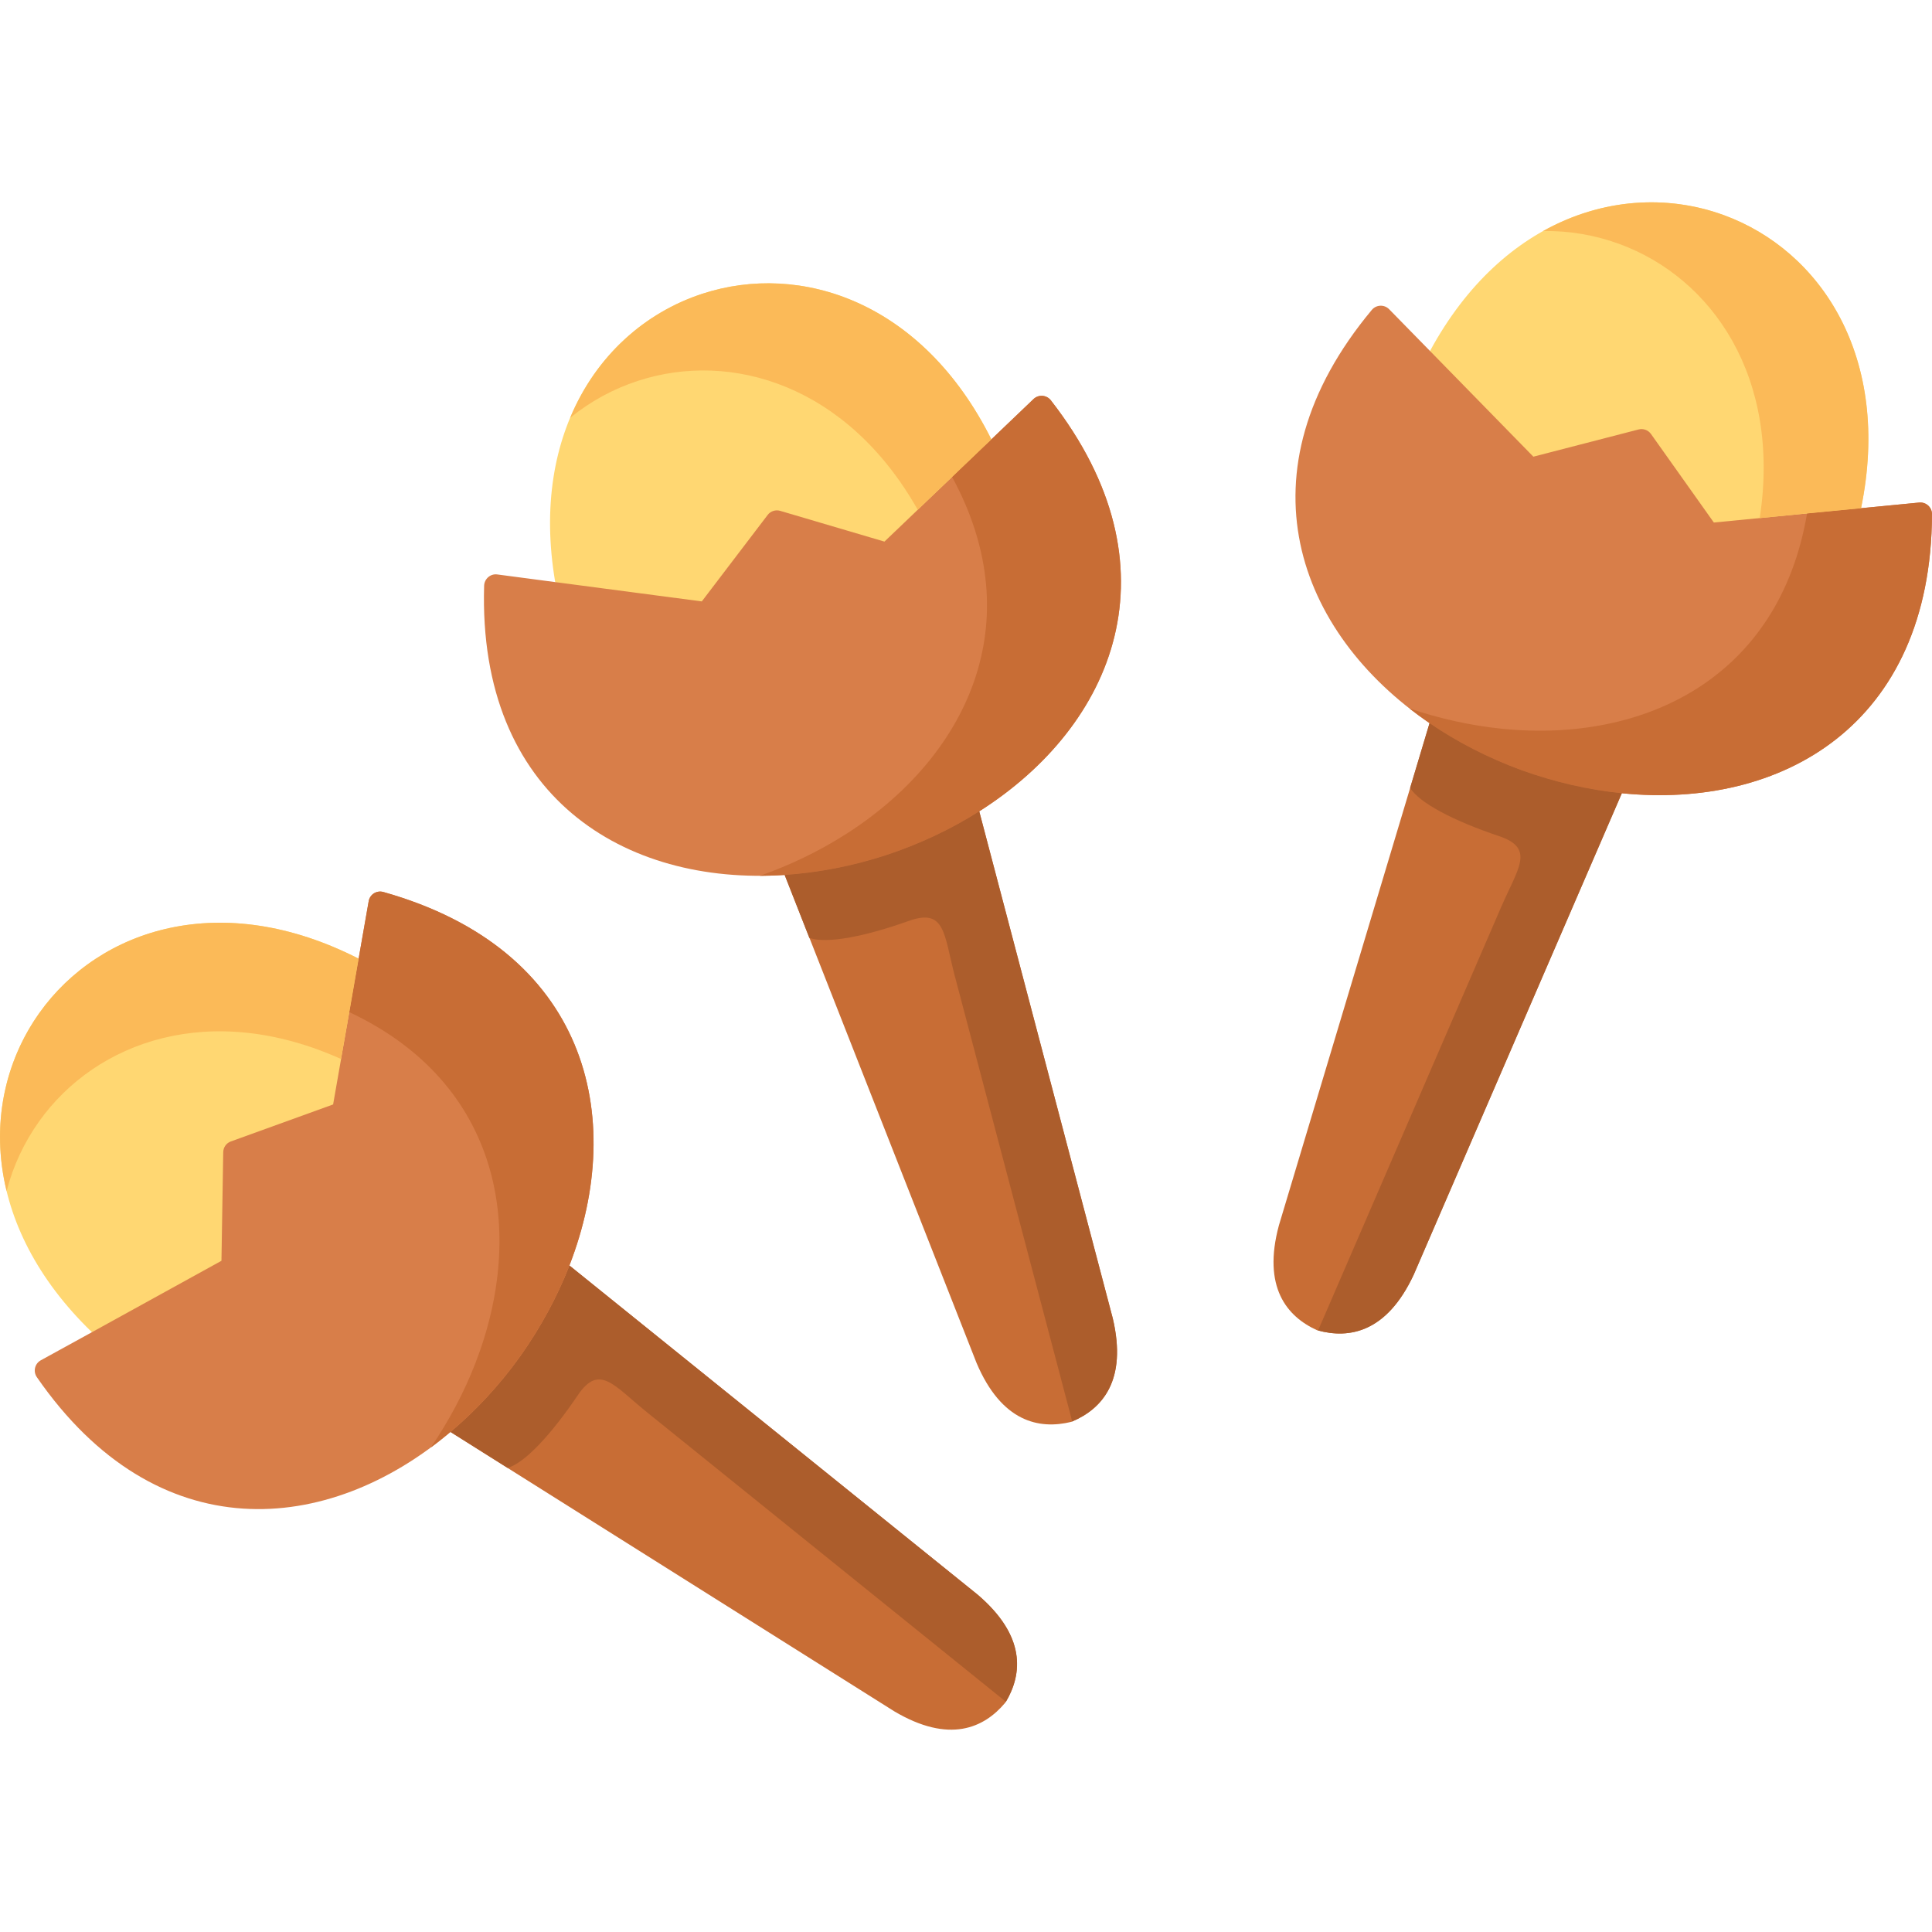
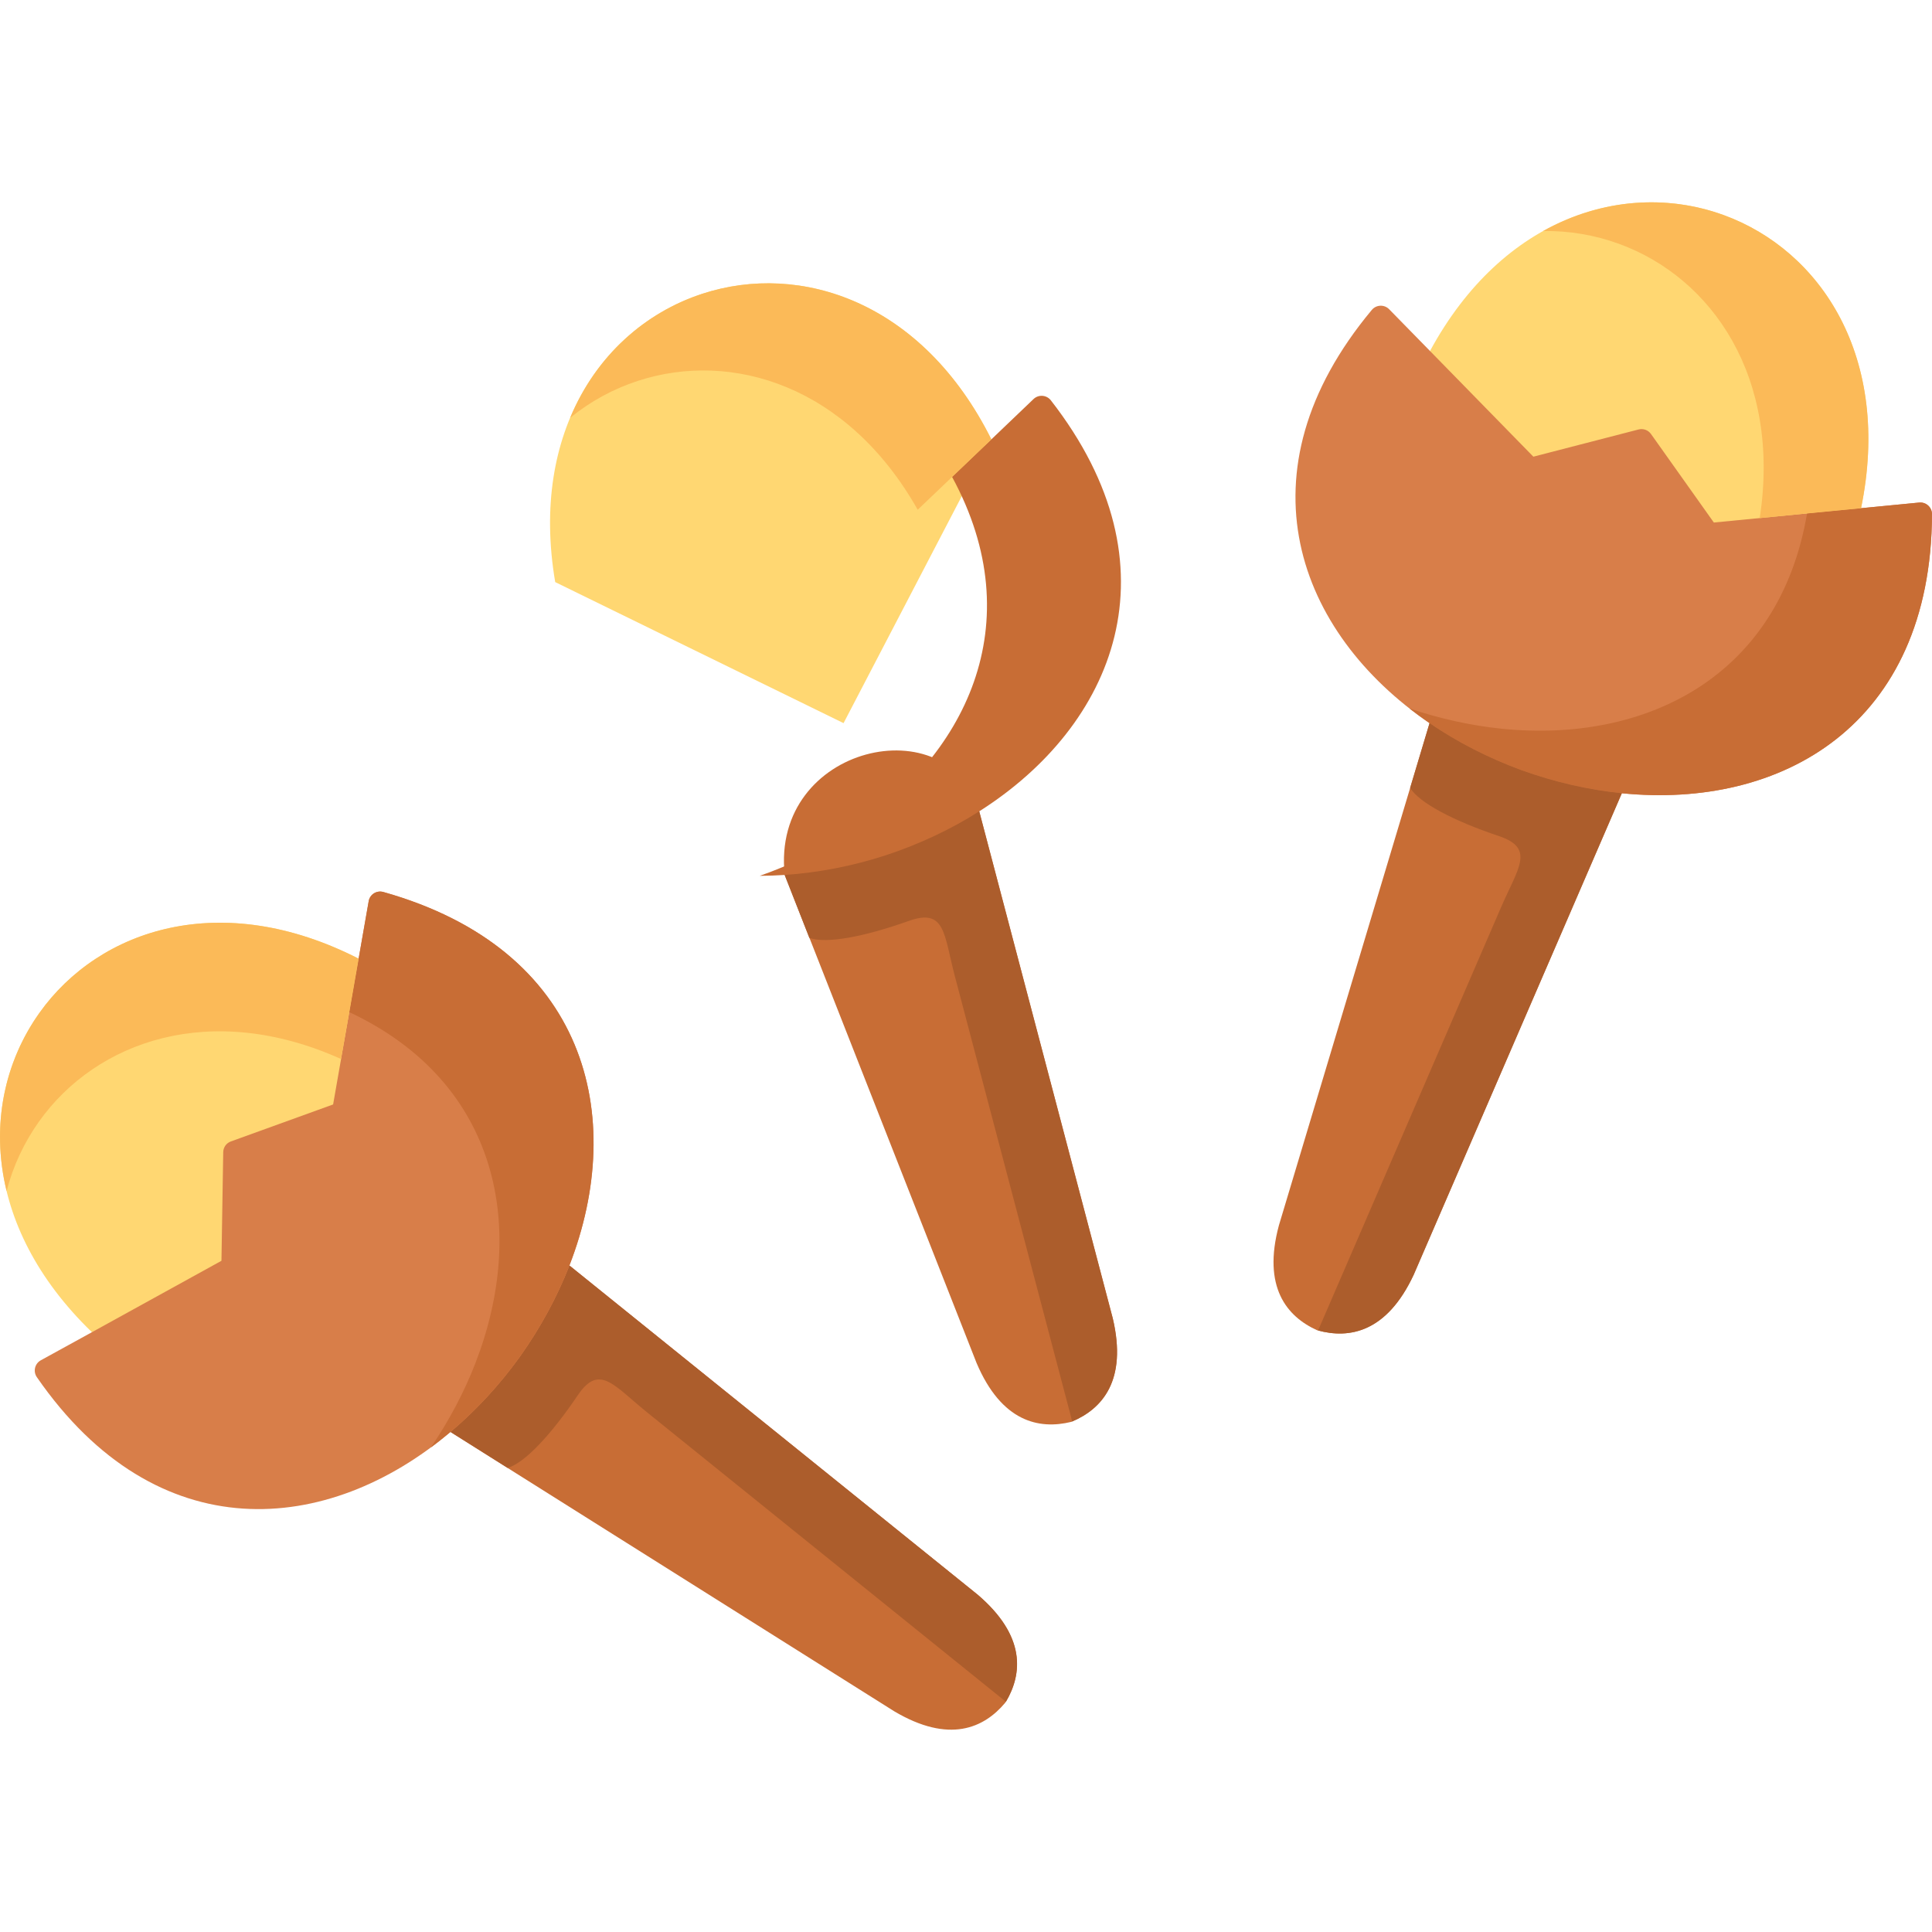
<svg xmlns="http://www.w3.org/2000/svg" fill="none" viewBox="0 0 24 24" height="24" width="24">
  <g clip-path="url(#clip0_591_20084)">
    <path fill="#C86D35" d="M5.856 16.072C5.601 16.427 5.481 17.151 5.595 17.788L11.108 21.258C11.792 21.664 12.224 21.467 12.488 21.151C12.703 20.798 12.748 20.325 12.144 19.809L7.073 15.72C6.35 15.461 5.856 16.072 5.856 16.072Z" clip-rule="evenodd" fill-rule="evenodd" />
    <path fill="#AC5D2C" d="M5.596 17.788L6.306 18.235C6.517 18.173 6.84 17.831 7.177 17.333C7.445 16.935 7.624 17.21 8.035 17.542L12.451 21.104C12.466 21.116 12.481 21.128 12.496 21.141C12.704 20.788 12.743 20.32 12.144 19.809L7.073 15.72C6.921 16.11 6.715 16.491 6.463 16.847C6.209 17.201 5.915 17.519 5.596 17.788Z" clip-rule="evenodd" fill-rule="evenodd" />
    <path fill="#C86D35" d="M19.169 8.716C18.759 8.565 18.422 8.523 17.759 8.983L15.887 15.222C15.68 15.99 15.986 16.355 16.362 16.525C16.758 16.636 17.227 16.554 17.562 15.834L20.147 9.854C20.306 9.392 19.815 8.953 19.404 8.805L19.169 8.716Z" clip-rule="evenodd" fill-rule="evenodd" />
    <path fill="#C86D35" d="M9.748 10.869L12.131 16.931C12.442 17.664 12.907 17.761 13.308 17.663C13.69 17.505 14.006 17.152 13.824 16.378L12.165 10.079C11.807 8.765 9.574 9.248 9.748 10.869Z" clip-rule="evenodd" fill-rule="evenodd" />
    <path fill="#FFD772" d="M6.897 7.231L10.479 8.983L12.315 5.458C11.461 3.748 9.946 3.25 8.725 3.649C7.503 4.047 6.576 5.346 6.897 7.231Z" clip-rule="evenodd" fill-rule="evenodd" />
-     <path fill="#D87E49" d="M8.718 7.471L6.897 7.231L6.178 7.136C6.093 7.124 6.017 7.19 6.014 7.276C5.936 9.903 7.764 11.001 9.747 10.869C10.166 10.841 10.591 10.759 11.005 10.624C11.419 10.487 11.811 10.304 12.164 10.079C13.844 9.014 14.669 7.047 13.054 4.973C13.001 4.905 12.901 4.898 12.839 4.957L12.315 5.458L10.987 6.728L9.692 6.346C9.635 6.329 9.572 6.349 9.536 6.397L8.718 7.471Z" clip-rule="evenodd" fill-rule="evenodd" />
    <path fill="#C86D35" d="M9.438 10.88C9.541 10.879 9.645 10.876 9.747 10.869C10.166 10.841 10.59 10.759 11.005 10.624C11.419 10.487 11.811 10.304 12.164 10.079C13.843 9.014 14.669 7.047 13.054 4.973C13.001 4.905 12.901 4.898 12.839 4.957L12.315 5.458L11.827 5.924C12.818 7.747 11.999 9.416 10.5 10.367C10.174 10.574 9.817 10.747 9.438 10.88Z" clip-rule="evenodd" fill-rule="evenodd" />
    <path fill="#AC5D2C" d="M9.747 10.869L10.054 11.651C10.263 11.725 10.725 11.641 11.292 11.439C11.743 11.279 11.725 11.606 11.859 12.117L13.305 17.602C13.309 17.621 13.313 17.64 13.317 17.659C13.694 17.5 14.004 17.146 13.823 16.378L12.164 10.079C11.811 10.304 11.419 10.487 11.005 10.624C10.59 10.759 10.166 10.841 9.747 10.869Z" clip-rule="evenodd" fill-rule="evenodd" />
    <path fill="#FBBA58" d="M7.922 4.732C9.092 4.349 10.53 4.792 11.4 6.332L11.828 5.924L12.315 5.458C11.461 3.748 9.946 3.25 8.725 3.649C8.017 3.88 7.406 4.414 7.083 5.19C7.335 4.985 7.619 4.831 7.922 4.732Z" clip-rule="evenodd" fill-rule="evenodd" />
    <path fill="#FFD772" d="M17.764 4.36L19.34 8.113L23.118 6.313C23.502 4.441 22.62 3.112 21.413 2.672C20.206 2.232 18.674 2.68 17.764 4.36Z" clip-rule="evenodd" fill-rule="evenodd" />
    <path fill="#D87E49" d="M19.048 5.673L17.764 4.36L17.256 3.841C17.196 3.78 17.096 3.784 17.041 3.85C15.357 5.869 16.116 7.862 17.758 8.983C18.103 9.219 18.489 9.416 18.898 9.567C19.309 9.715 19.731 9.812 20.147 9.854C22.125 10.053 23.989 9.016 24 6.388C24 6.302 23.926 6.234 23.84 6.243L23.119 6.313L21.29 6.491L20.509 5.391C20.474 5.342 20.413 5.32 20.355 5.335L19.048 5.673Z" clip-rule="evenodd" fill-rule="evenodd" />
    <path fill="#C86D35" d="M17.508 8.8C17.589 8.863 17.672 8.924 17.758 8.983C18.103 9.219 18.488 9.416 18.898 9.567C19.309 9.715 19.73 9.812 20.147 9.854C22.125 10.053 23.989 9.016 24 6.388C24 6.302 23.926 6.234 23.84 6.243L23.119 6.313L22.448 6.378C22.101 8.424 20.426 9.231 18.66 9.053C18.276 9.014 17.888 8.929 17.508 8.8Z" clip-rule="evenodd" fill-rule="evenodd" />
    <path fill="#AC5D2C" d="M17.758 8.983L17.517 9.788C17.634 9.974 18.049 10.194 18.62 10.386C19.074 10.538 18.857 10.784 18.647 11.27L16.396 16.476C16.388 16.494 16.38 16.511 16.372 16.527C16.767 16.635 17.229 16.548 17.562 15.834L20.147 9.854C19.73 9.812 19.309 9.715 18.898 9.567C18.488 9.416 18.103 9.219 17.758 8.983Z" clip-rule="evenodd" fill-rule="evenodd" />
    <path fill="#FBBA58" d="M20.112 3.029C21.268 3.451 22.127 4.686 21.86 6.436L22.448 6.378L23.119 6.313C23.503 4.441 22.62 3.113 21.413 2.672C20.713 2.416 19.903 2.461 19.169 2.87C19.494 2.865 19.813 2.92 20.112 3.029Z" clip-rule="evenodd" fill-rule="evenodd" />
    <path fill="#FFD772" d="M1.142 16.549L4.837 15.879L4.455 11.909C2.753 11.039 1.236 11.535 0.49 12.582C-0.256 13.627 -0.233 15.221 1.142 16.549Z" clip-rule="evenodd" fill-rule="evenodd" />
    <path fill="#D87E49" d="M2.751 15.662L1.142 16.549L0.507 16.898C0.431 16.94 0.409 17.038 0.458 17.108C1.953 19.27 4.077 19.072 5.596 17.788C5.915 17.519 6.209 17.201 6.463 16.846C6.715 16.491 6.921 16.11 7.074 15.72C7.793 13.866 7.292 11.794 4.763 11.081C4.68 11.057 4.595 11.11 4.58 11.195L4.455 11.909L4.138 13.72L2.869 14.179C2.812 14.199 2.774 14.252 2.773 14.313L2.751 15.662Z" clip-rule="evenodd" fill-rule="evenodd" />
    <path fill="#C86D35" d="M5.352 17.981C5.435 17.92 5.516 17.855 5.596 17.788C5.915 17.519 6.209 17.201 6.463 16.846C6.715 16.491 6.921 16.11 7.073 15.72C7.793 13.866 7.292 11.794 4.763 11.081C4.68 11.057 4.594 11.11 4.58 11.195L4.455 11.909L4.339 12.573C6.217 13.454 6.547 15.284 5.904 16.938C5.764 17.298 5.578 17.649 5.352 17.981Z" clip-rule="evenodd" fill-rule="evenodd" />
    <path fill="#FBBA58" d="M0.486 13.93C1.201 12.928 2.623 12.431 4.236 13.155L4.339 12.573L4.455 11.909C2.753 11.039 1.236 11.535 0.49 12.582C0.058 13.188 -0.117 13.979 0.082 14.796C0.163 14.481 0.302 14.189 0.486 13.93Z" clip-rule="evenodd" fill-rule="evenodd" />
  </g>
  <defs>
    <clipPath id="clip0_591_20084">
      <rect fill="white" height="24" width="24" />
    </clipPath>
  </defs>
</svg>